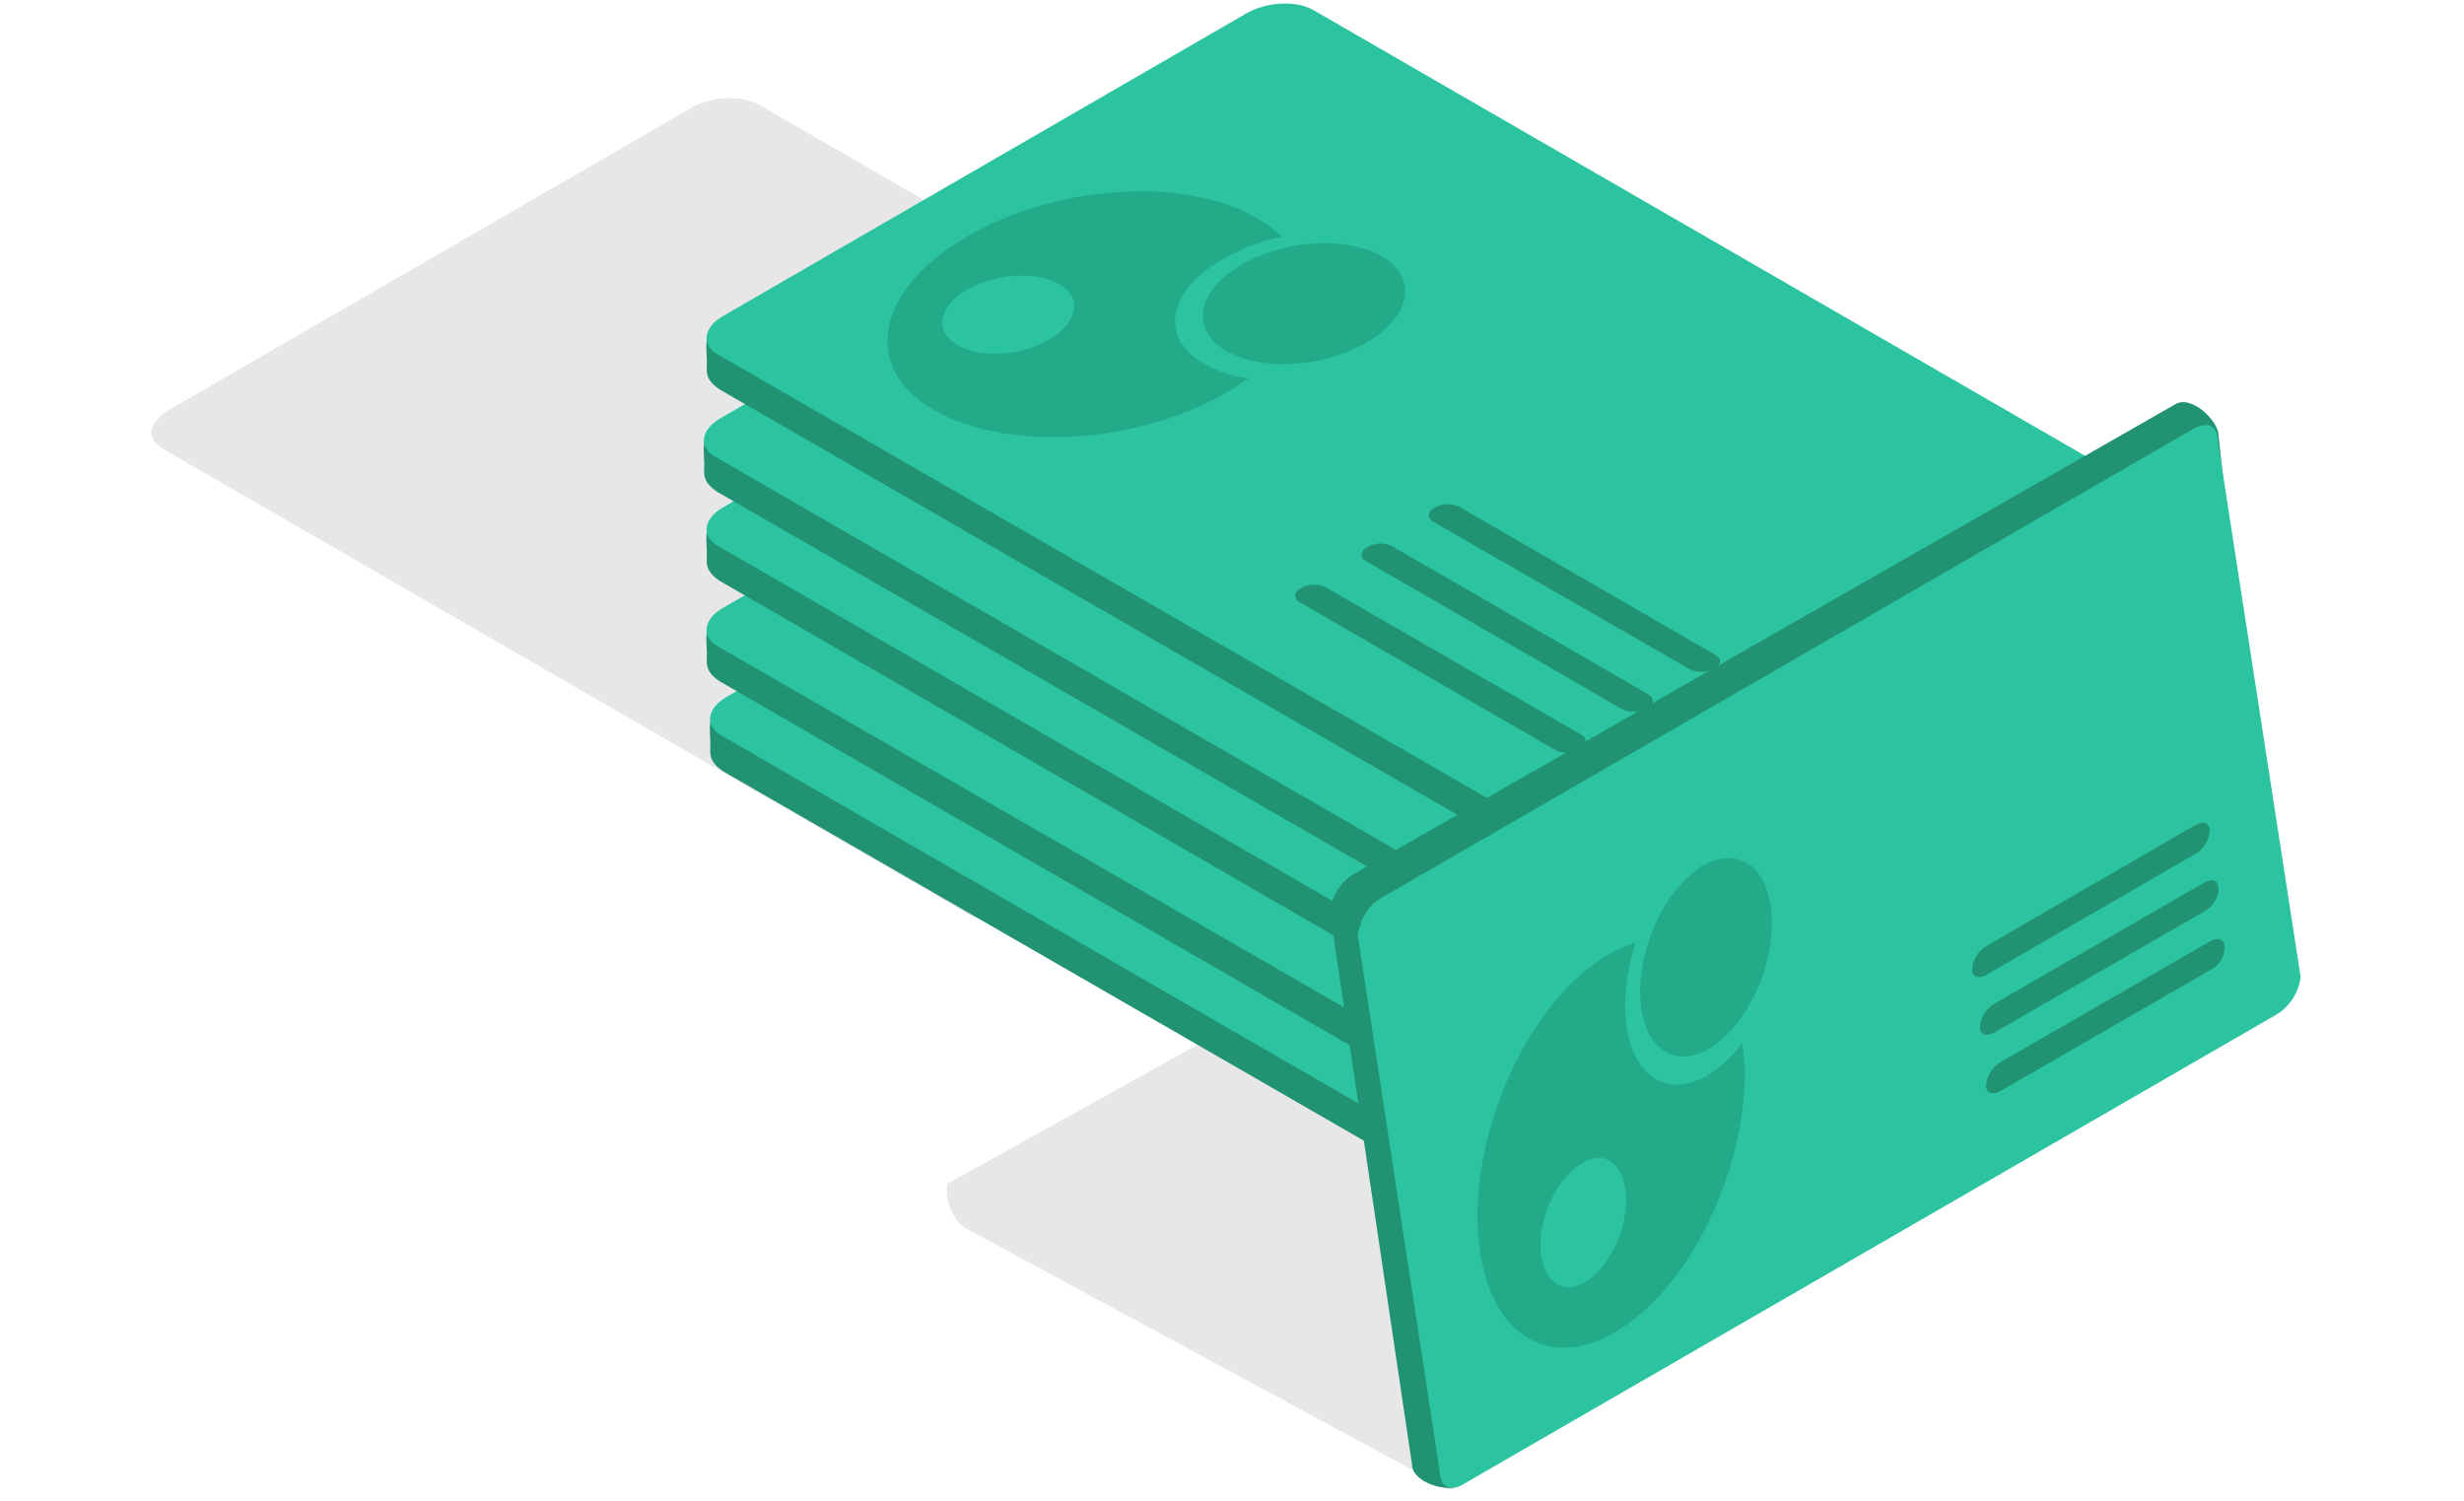
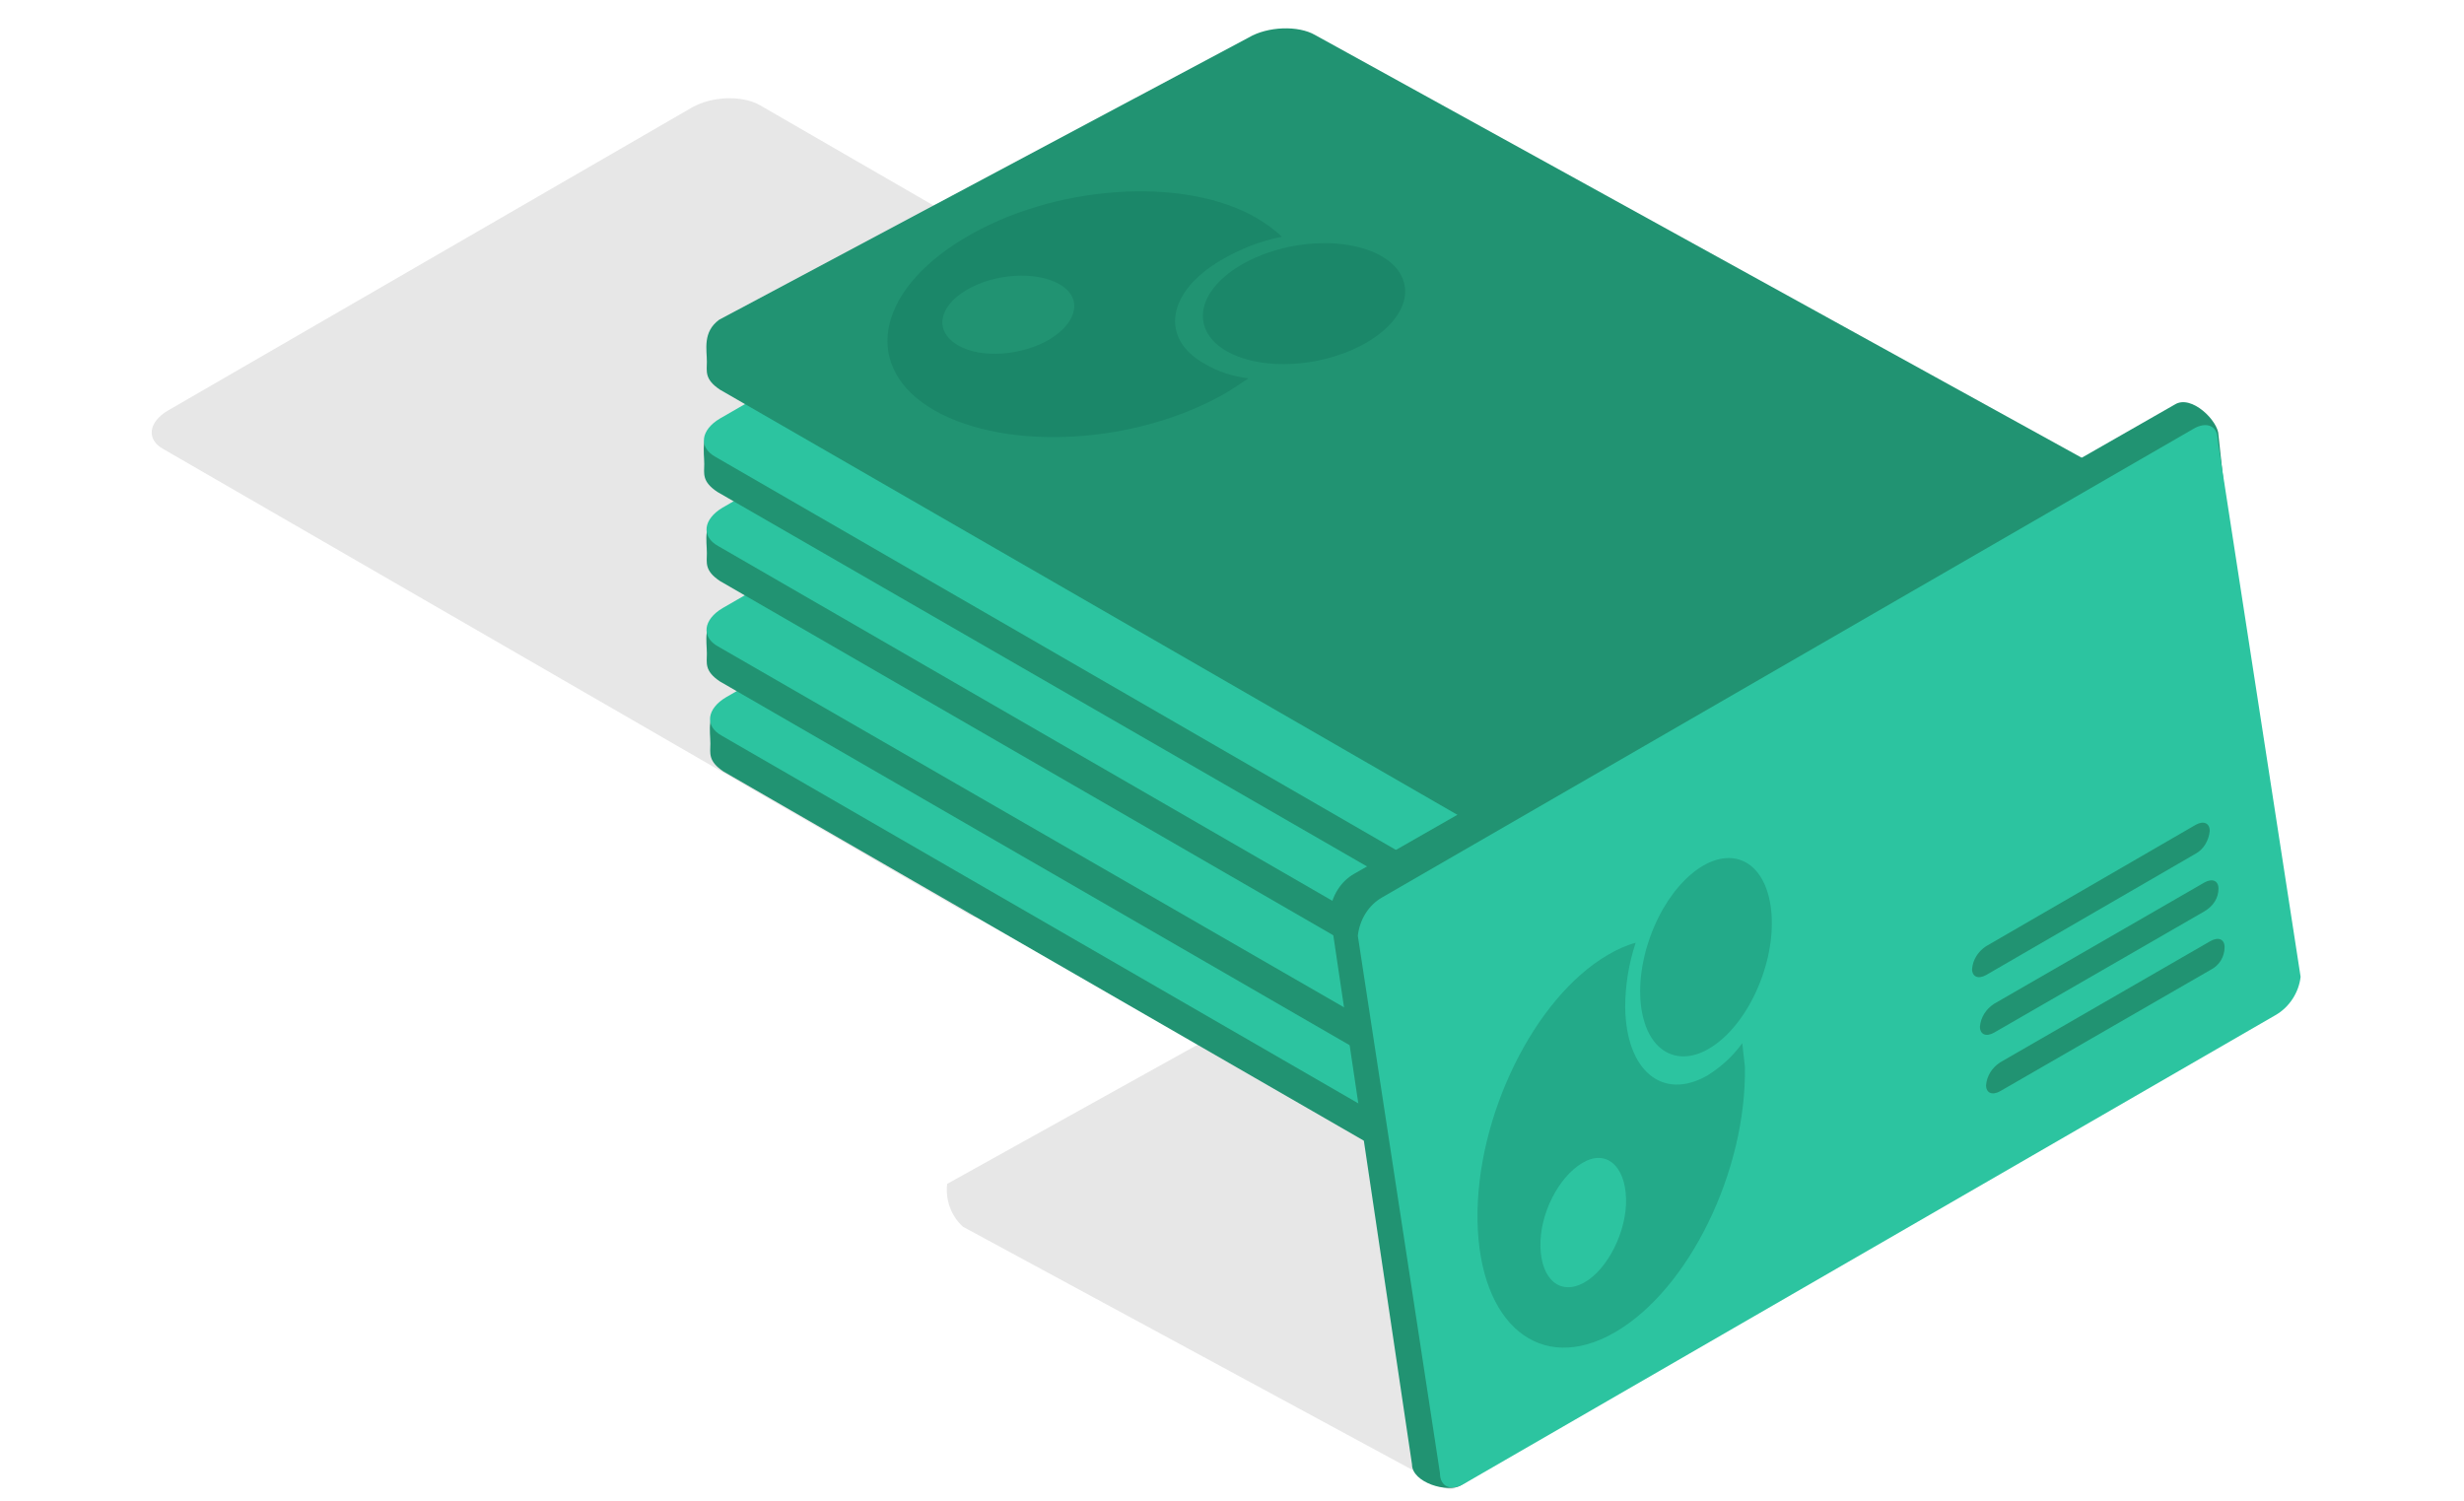
<svg xmlns="http://www.w3.org/2000/svg" version="1.1" id="Layer_1" x="0px" y="0px" viewBox="0 0 282 171.8" style="enable-background:new 0 0 282 171.8;" xml:space="preserve">
  <style type="text/css">
	.st0{opacity:0.35;fill:#BABABA;enable-background:new    ;}
	.st1{fill:#219372;}
	.st2{fill:#2CC4A0;}
	.st3{opacity:0.3;}
	.st4{fill:#0D6B54;}
</style>
  <g id="Layer_2_1_">
    <g id="Layer_1-2">
      <path class="st0" d="M110.8,104.6L18.7,51.4c-2-1.1-1.7-3.1,0.5-4.4l60-34.7c2.3-1.3,5.7-1.4,7.7-0.3L179,65.2    c2,1.1,1.7,3.1-0.5,4.4l-60,34.7C116.2,105.6,112.8,105.8,110.8,104.6z" />
      <path class="st0" d="M180.9,62.2l-13.4,106.3c-0.2,1.8-1.4,2.5-2.6,1.5l-54.7-29.6c-1.4-1.3-2-3.1-1.8-4.9l91.4-50.8    c-28.9-30.2-43.3-45.3-43.3-45.3s1.9,2,5.8,6l17,11.9C180.4,58.6,181.1,60.5,180.9,62.2z" />
-       <path class="st1" d="M174.9,141.4L82.8,88.3c-1.8-1.2-1.5-2.1-1.5-3.2c0-1.4-0.5-3.4,1.4-4.8L143.3,48c2.3-1.3,5.7-1.4,7.7-0.3    l92.3,50.9c1.4,1.1,1.1,3.6,1.1,5.1c0,1.3-0.3,2-1.8,2.9l-60,34.7C180.2,142.3,176.8,142.5,174.9,141.4z" />
+       <path class="st1" d="M174.9,141.4L82.8,88.3c-1.8-1.2-1.5-2.1-1.5-3.2c0-1.4-0.5-3.4,1.4-4.8L143.3,48l92.3,50.9c1.4,1.1,1.1,3.6,1.1,5.1c0,1.3-0.3,2-1.8,2.9l-60,34.7C180.2,142.3,176.8,142.5,174.9,141.4z" />
      <path class="st2" d="M174.7,137.4L82.6,84.2c-2-1.1-1.7-3.1,0.5-4.4l60-34.6c2.2-1.3,5.7-1.4,7.6-0.3l92.1,53.2    c2,1.1,1.7,3.1-0.5,4.4l-60,34.7C180,138.4,176.6,138.6,174.7,137.4z" />
      <path class="st1" d="M193.8,120.3l-29.4-17c-0.7-0.4-0.6-1.1,0.2-1.6l0,0c0.9-0.5,1.9-0.5,2.8-0.1l29.3,17    c0.7,0.4,0.6,1.2-0.2,1.6l0,0C195.6,120.6,194.6,120.7,193.8,120.3z" />
      <path class="st1" d="M186,124.9l-29.3-17c-0.7-0.4-0.6-1.2,0.2-1.6l0,0c0.9-0.5,1.9-0.5,2.8-0.1l29.4,17c0.7,0.4,0.6,1.2-0.2,1.6    l0,0C188,125.2,187,125.3,186,124.9z" />
      <path class="st1" d="M178.4,129.5L149,112.6c-0.7-0.4-0.6-1.1,0.2-1.6l0,0c0.9-0.5,1.9-0.5,2.8-0.1l29.3,17    c0.7,0.4,0.6,1.1-0.2,1.6l0,0C180.3,129.9,179.2,130,178.4,129.5z" />
      <path class="st1" d="M174.5,131.2L82.4,78c-1.8-1.2-1.5-2.1-1.5-3.2c0-1.4-0.5-3.4,1.4-4.8l60.6-32.3c2.2-1.3,5.7-1.4,7.6-0.3    l92.3,50.9c1.4,1,1.1,3.6,1.1,5.1c0,1.3-0.3,2-1.8,2.9l-59.9,34.5C179.8,132.1,176.5,132.3,174.5,131.2z" />
      <path class="st2" d="M174.3,127.1L82.2,74c-2-1.1-1.7-3.1,0.5-4.4l60-34.6c2.3-1.3,5.7-1.4,7.7-0.3l92.1,53.2    c2,1.1,1.7,3.1-0.5,4.4l-60,34.6C179.6,128.1,176.3,128.2,174.3,127.1z" />
      <path class="st1" d="M193.4,110l-29.4-17c-0.7-0.4-0.6-1.1,0.2-1.6l0,0c0.9-0.5,1.9-0.5,2.8-0.1l29.4,17c0.7,0.4,0.6,1.1-0.2,1.6    l0,0C195.2,110.3,194.3,110.4,193.4,110z" />
      <path class="st1" d="M185.7,114.7l-29.4-17c-0.7-0.4-0.6-1.2,0.2-1.6l0,0c0.9-0.5,1.9-0.5,2.8-0.1l29.4,17    c0.7,0.4,0.6,1.2-0.2,1.6l0,0C187.6,115,186.6,115.1,185.7,114.7z" />
      <path class="st1" d="M178.1,119.3l-29.4-17c-0.7-0.4-0.6-1.1,0.2-1.6l0,0c0.9-0.5,1.9-0.5,2.8-0.1l29.4,17    c0.7,0.4,0.6,1.1-0.2,1.6l0,0C179.9,119.7,179,119.7,178.1,119.3z" />
      <path class="st1" d="M174.5,119.7L82.4,66.5c-1.8-1.2-1.5-2.1-1.5-3.2c0-1.4-0.5-3.4,1.4-4.8l60.6-32.3c2.2-1.3,5.7-1.4,7.6-0.3    l92.3,50.9c1.4,1,1.1,3.6,1.1,5.1c0,1.3-0.3,2-1.8,2.9l-60,34.7C179.8,120.7,176.5,120.9,174.5,119.7z" />
      <path class="st2" d="M174.3,115.7L82.2,62.5c-2-1.1-1.7-3.1,0.5-4.4l60-34.7c2.3-1.3,5.7-1.4,7.7-0.3l92.1,53.2    c2,1.1,1.7,3.1-0.5,4.4l-60,34.6C179.6,116.7,176.3,116.8,174.3,115.7z" />
      <path class="st1" d="M193.4,98.6l-29.4-17c-0.7-0.4-0.6-1.1,0.2-1.6l0,0c0.9-0.5,1.9-0.5,2.8-0.1l29.4,17c0.7,0.4,0.6,1.2-0.2,1.6    l0,0C195.3,98.9,194.3,99,193.4,98.6z" />
      <path class="st1" d="M185.7,103.2l-29.4-17c-0.7-0.4-0.6-1.2,0.2-1.6l0,0c0.9-0.5,1.9-0.5,2.8-0.1l29.4,17    c0.7,0.4,0.6,1.1-0.2,1.6l0,0C187.7,103.6,186.6,103.7,185.7,103.2z" />
      <path class="st1" d="M178.1,107.9l-29.4-17c-0.7-0.4-0.6-1.1,0.2-1.6l0,0c0.9-0.5,1.9-0.5,2.8-0.1l29.4,17    c0.7,0.4,0.6,1.1-0.2,1.6l0,0C180,108.3,179,108.3,178.1,107.9z" />
      <path class="st1" d="M174.2,109.4L82.1,56.3c-1.8-1.2-1.5-2.1-1.5-3.2c0-1.4-0.5-3.4,1.4-4.8L142.6,16c2.3-1.3,5.7-1.4,7.7-0.3    l92.3,50.9c1.4,1,1.1,3.6,1.1,5.1c0,1.3-0.3,2-1.8,2.9l-60,34.7C179.5,110.4,176.1,110.6,174.2,109.4z" />
      <path class="st2" d="M174,105.5L81.9,52.3c-2-1.1-1.7-3.1,0.5-4.4l60-34.6c2.3-1.3,5.7-1.4,7.7-0.3l92.1,53.2    c2,1.1,1.7,3.1-0.5,4.4l-60,34.6C179.3,106.5,175.9,106.6,174,105.5z" />
-       <path class="st1" d="M193.1,88.3l-29.4-17c-0.7-0.4-0.6-1.1,0.2-1.6l0,0c0.9-0.5,1.9-0.5,2.8-0.1l29.4,17c0.7,0.4,0.6,1.2-0.2,1.6    l0,0C194.9,88.7,194,88.8,193.1,88.3z" />
      <path class="st1" d="M185.4,93L156,76.1c-0.7-0.4-0.6-1.2,0.2-1.6l0,0c0.9-0.5,1.9-0.5,2.8-0.1l29.4,17c0.7,0.4,0.6,1.2-0.2,1.6    l0,0C187.3,93.3,186.3,93.3,185.4,93z" />
      <path class="st1" d="M177.7,97.6l-29.4-17c-0.7-0.4-0.6-1.1,0.2-1.6l0,0c0.9-0.5,1.9-0.5,2.8-0.1l29.4,17c0.7,0.4,0.6,1.1-0.2,1.6    l0,0C179.6,98,178.7,98,177.7,97.6z" />
      <path class="st1" d="M174.5,97.7L82.4,44.6c-1.8-1.2-1.5-2.1-1.5-3.2c0-1.4-0.5-3.4,1.4-4.8l60.6-32.3c2.2-1.3,5.7-1.4,7.6-0.3    l92.3,50.9c1.4,1,1.1,3.6,1.1,5.1c0,1.3-0.3,2-1.8,2.9l-60,34.7C179.8,98.7,176.5,98.8,174.5,97.7z" />
-       <path class="st2" d="M174.3,93.7L82.2,40.6c-2-1.1-1.7-3.1,0.5-4.4l60-34.7c2.3-1.3,5.7-1.5,7.7-0.3l92.1,53.2    c2,1.1,1.7,3.1-0.5,4.4l-60,34.7C179.6,94.7,176.3,94.8,174.3,93.7z" />
      <path class="st1" d="M193.4,76.6l-29.4-16.9c-0.7-0.4-0.6-1.2,0.2-1.6l0,0c0.9-0.5,1.9-0.5,2.8-0.1l29.4,17    c0.7,0.4,0.6,1.1-0.2,1.6l0,0C195.2,77,194.3,77,193.4,76.6z" />
      <path class="st1" d="M185.7,81.2l-29.4-17c-0.7-0.4-0.6-1.2,0.2-1.6l0,0c0.9-0.5,1.9-0.5,2.8-0.1l29.4,17c0.7,0.4,0.6,1.2-0.2,1.6    l0,0C187.7,81.5,186.6,81.6,185.7,81.2z" />
      <path class="st1" d="M178.1,85.9l-29.4-17c-0.7-0.4-0.6-1.2,0.2-1.6l0,0c0.9-0.5,1.9-0.5,2.8-0.1L181,84.1    c0.7,0.4,0.6,1.1-0.2,1.6l0,0C179.9,86.2,179,86.3,178.1,85.9z" />
      <path class="st1" d="M257.3,113.6l-90.1,56.4c-1.5,0.9-5.6-0.3-5.6-2.4l-9.4-63.2c0.2-1.8,1.2-3.5,2.8-4.4l93.9-53.7    c1.9-1.2,5,1.9,5,3.5l6.4,59.3C259.9,111,258.9,112.6,257.3,113.6z" />
      <path class="st2" d="M260.4,116.2l-92.8,53.6c-1.5,0.9-2.8,0.4-2.8-1.2l-9.4-61.5c0.2-1.8,1.2-3.5,2.8-4.4L251,49.1    c1.5-0.9,2.8-0.4,2.8,1.2l9.5,61.5C263.1,113.6,262,115.3,260.4,116.2z" />
      <path class="st1" d="M251.3,97.7l-24,13.9c-0.9,0.5-1.6,0.2-1.6-0.7l0,0c0.1-1.1,0.7-2,1.6-2.6l24-13.9c0.9-0.5,1.6-0.2,1.6,0.7    l0,0C252.8,96.2,252.2,97.2,251.3,97.7z" />
      <path class="st1" d="M252.3,104.3l-24.1,13.9c-0.9,0.5-1.6,0.2-1.6-0.7l0,0c0.1-1.1,0.7-2,1.6-2.6l24.1-13.9    c0.9-0.5,1.6-0.2,1.6,0.7l0,0C253.9,102.8,253.3,103.7,252.3,104.3z" />
      <path class="st1" d="M253,111l-24.1,13.9c-0.9,0.5-1.6,0.2-1.6-0.7l0,0c0.1-1.1,0.7-2,1.6-2.6l24.1-13.9c0.9-0.5,1.6-0.2,1.6,0.7    l0,0C254.6,109.5,254,110.5,253,111z" />
      <g class="st3">
        <ellipse transform="matrix(0.984 -0.18 0.18 0.984 -3.816 27.463)" class="st4" cx="149.2" cy="34.7" rx="11.7" ry="6.7" />
        <path class="st4" d="M139.7,29.8c2.2-1.3,4.5-2.2,7-2.7c-0.8-0.8-1.8-1.5-2.8-2.1c-8.3-4.9-23.3-3.9-33.6,2.3S98.7,42.3,107,47     s23.3,3.9,33.6-2.2c0.8-0.5,1.5-1,2.3-1.5c-1.8-0.2-3.6-0.8-5.1-1.7C132.7,38.7,133.6,33.4,139.7,29.8z M120.2,38.8     c-3.2,1.9-7.9,2.3-10.6,0.7s-2.2-4.4,1-6.3c3.2-1.9,7.9-2.2,10.6-0.7C123.9,34,123.4,36.8,120.2,38.8z" />
      </g>
      <g class="st3">
        <ellipse transform="matrix(0.336 -0.942 0.942 0.336 26.419 256.608)" class="st4" cx="195.2" cy="109.6" rx="11.8" ry="6.8" />
        <path class="st4" d="M199.4,119.4c-1.1,1.5-2.4,2.7-4,3.7c-5.1,2.9-9.3-0.5-9.4-7.8c0-2.5,0.4-5,1.2-7.4     c-1.1,0.3-2.2,0.8-3.2,1.4c-8.4,4.9-15.1,18.5-14.9,30.4s7.2,17.7,15.7,12.8c8.5-4.9,15.1-18.5,14.9-30.4     C199.6,121.2,199.5,120.3,199.4,119.4z M181.3,146.8c-2.7,1.5-4.9-0.3-5-4.1s2.1-8,4.8-9.6c2.7-1.6,4.9,0.3,5,4.1     C186.2,140.9,184,145.3,181.3,146.8z" />
      </g>
    </g>
  </g>
</svg>